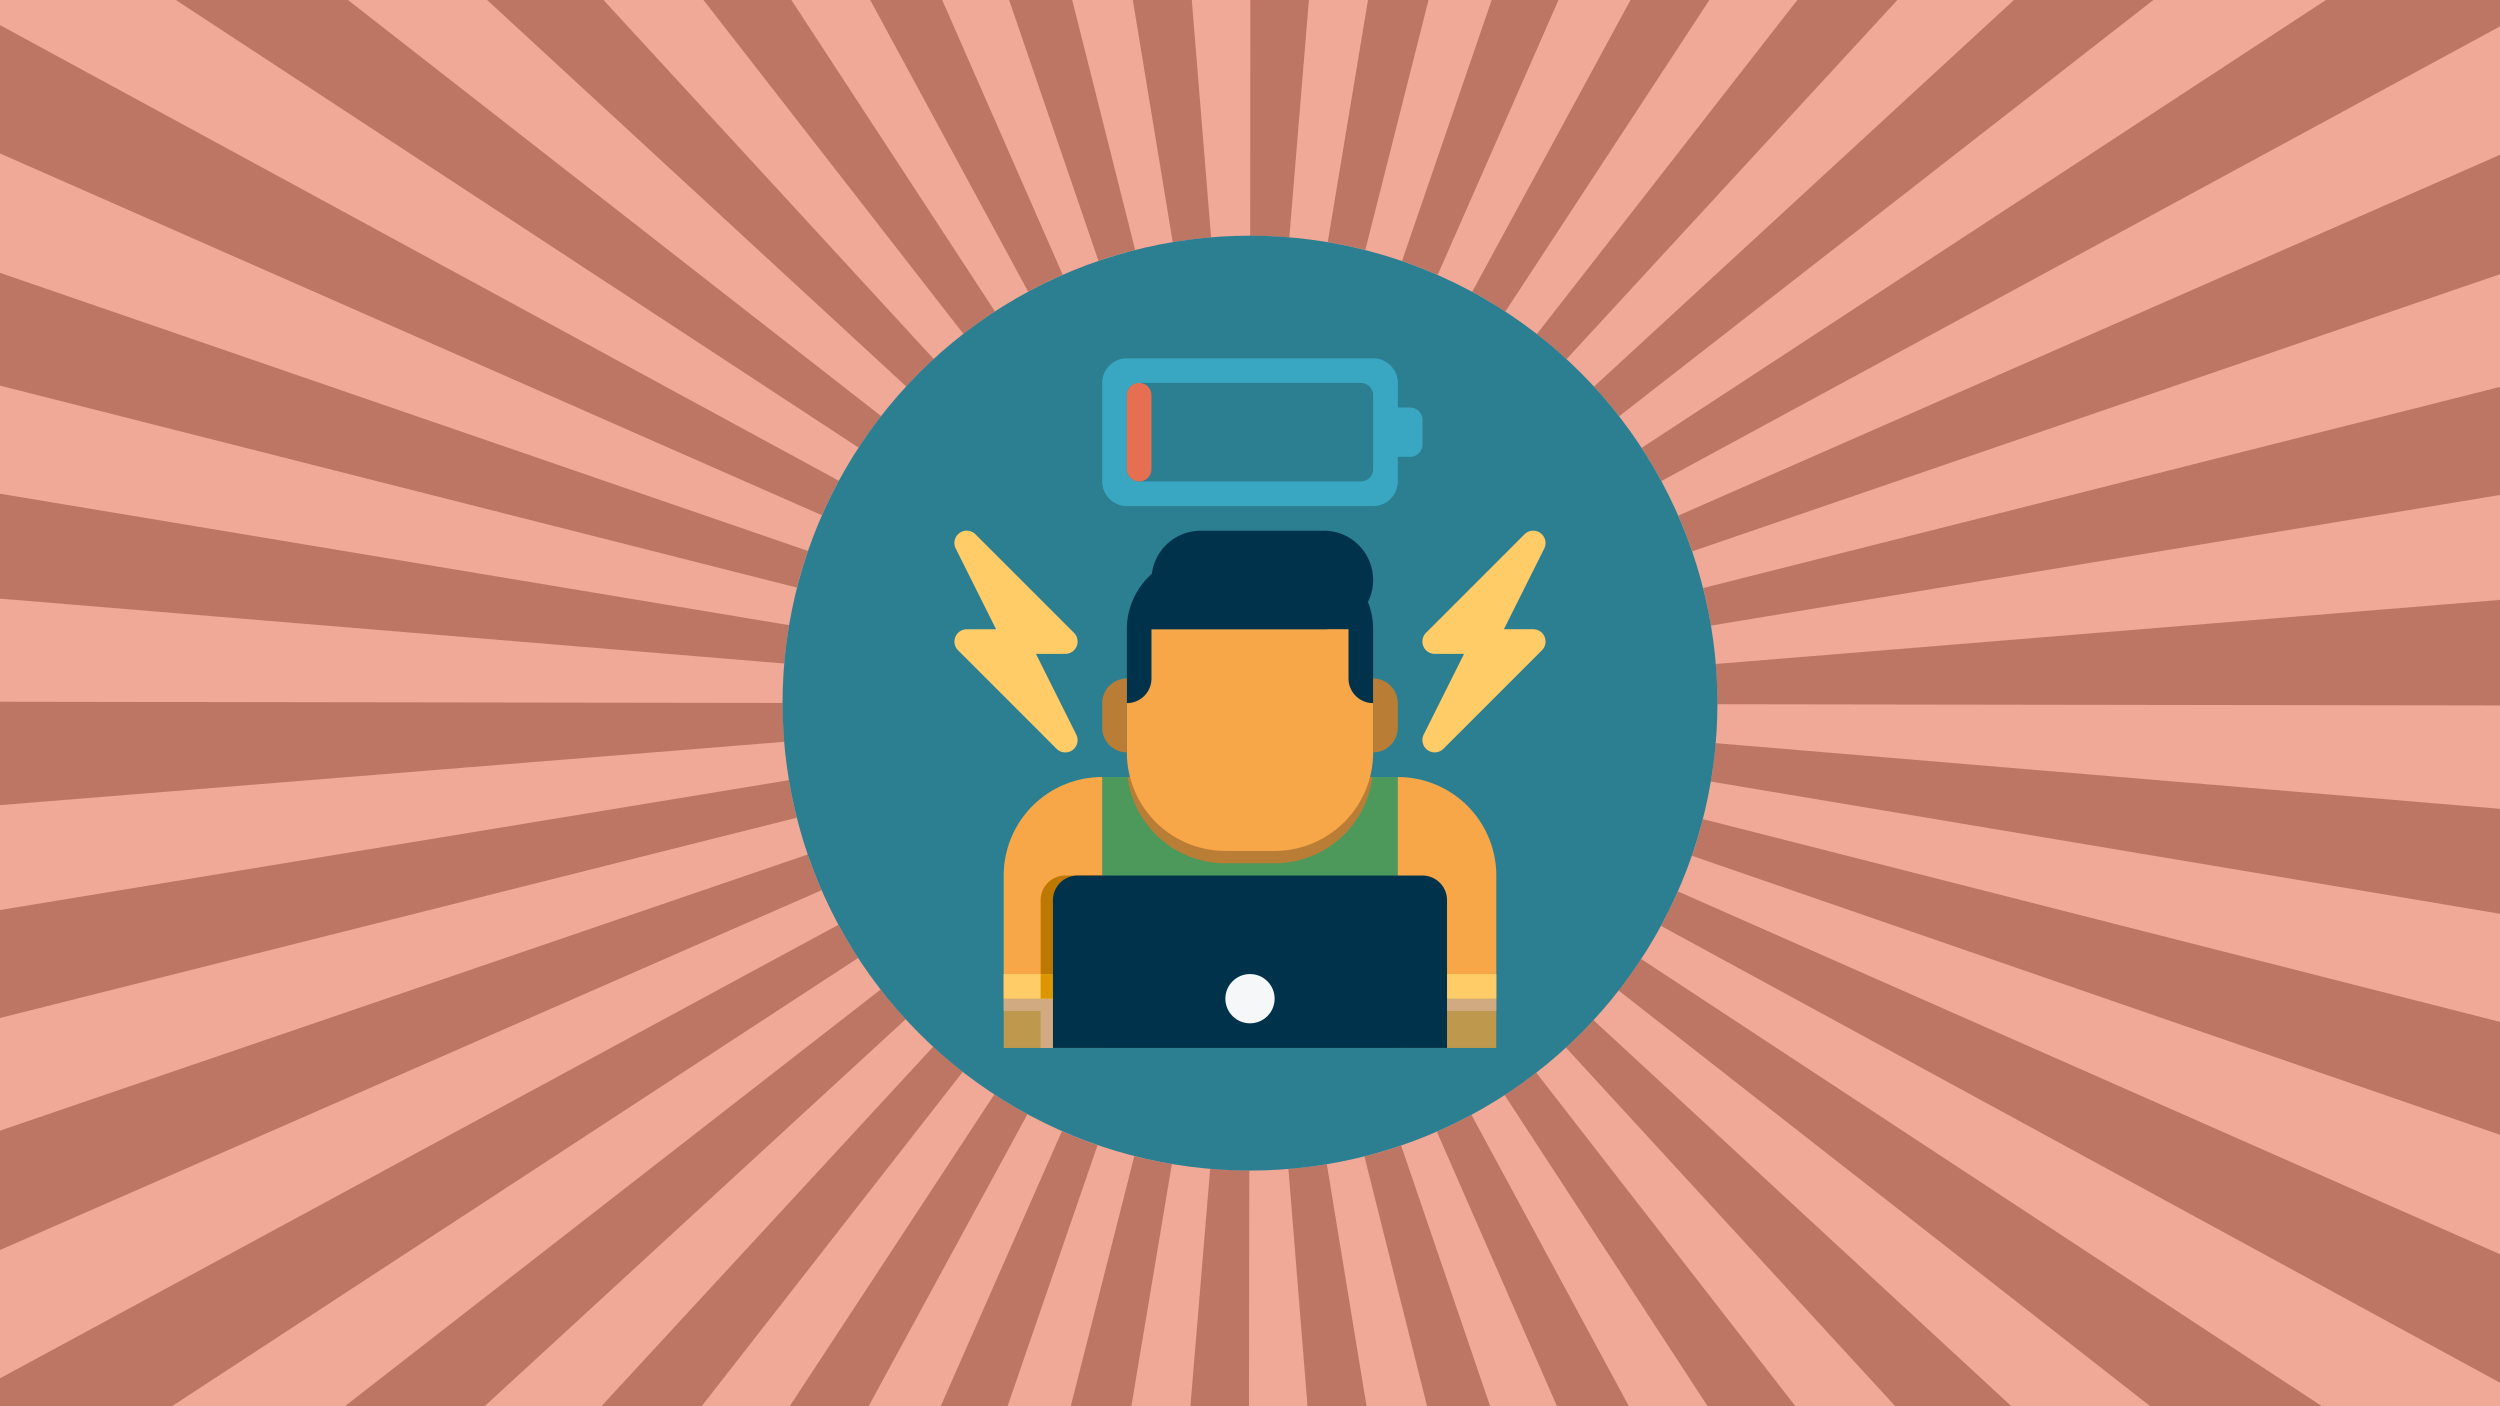
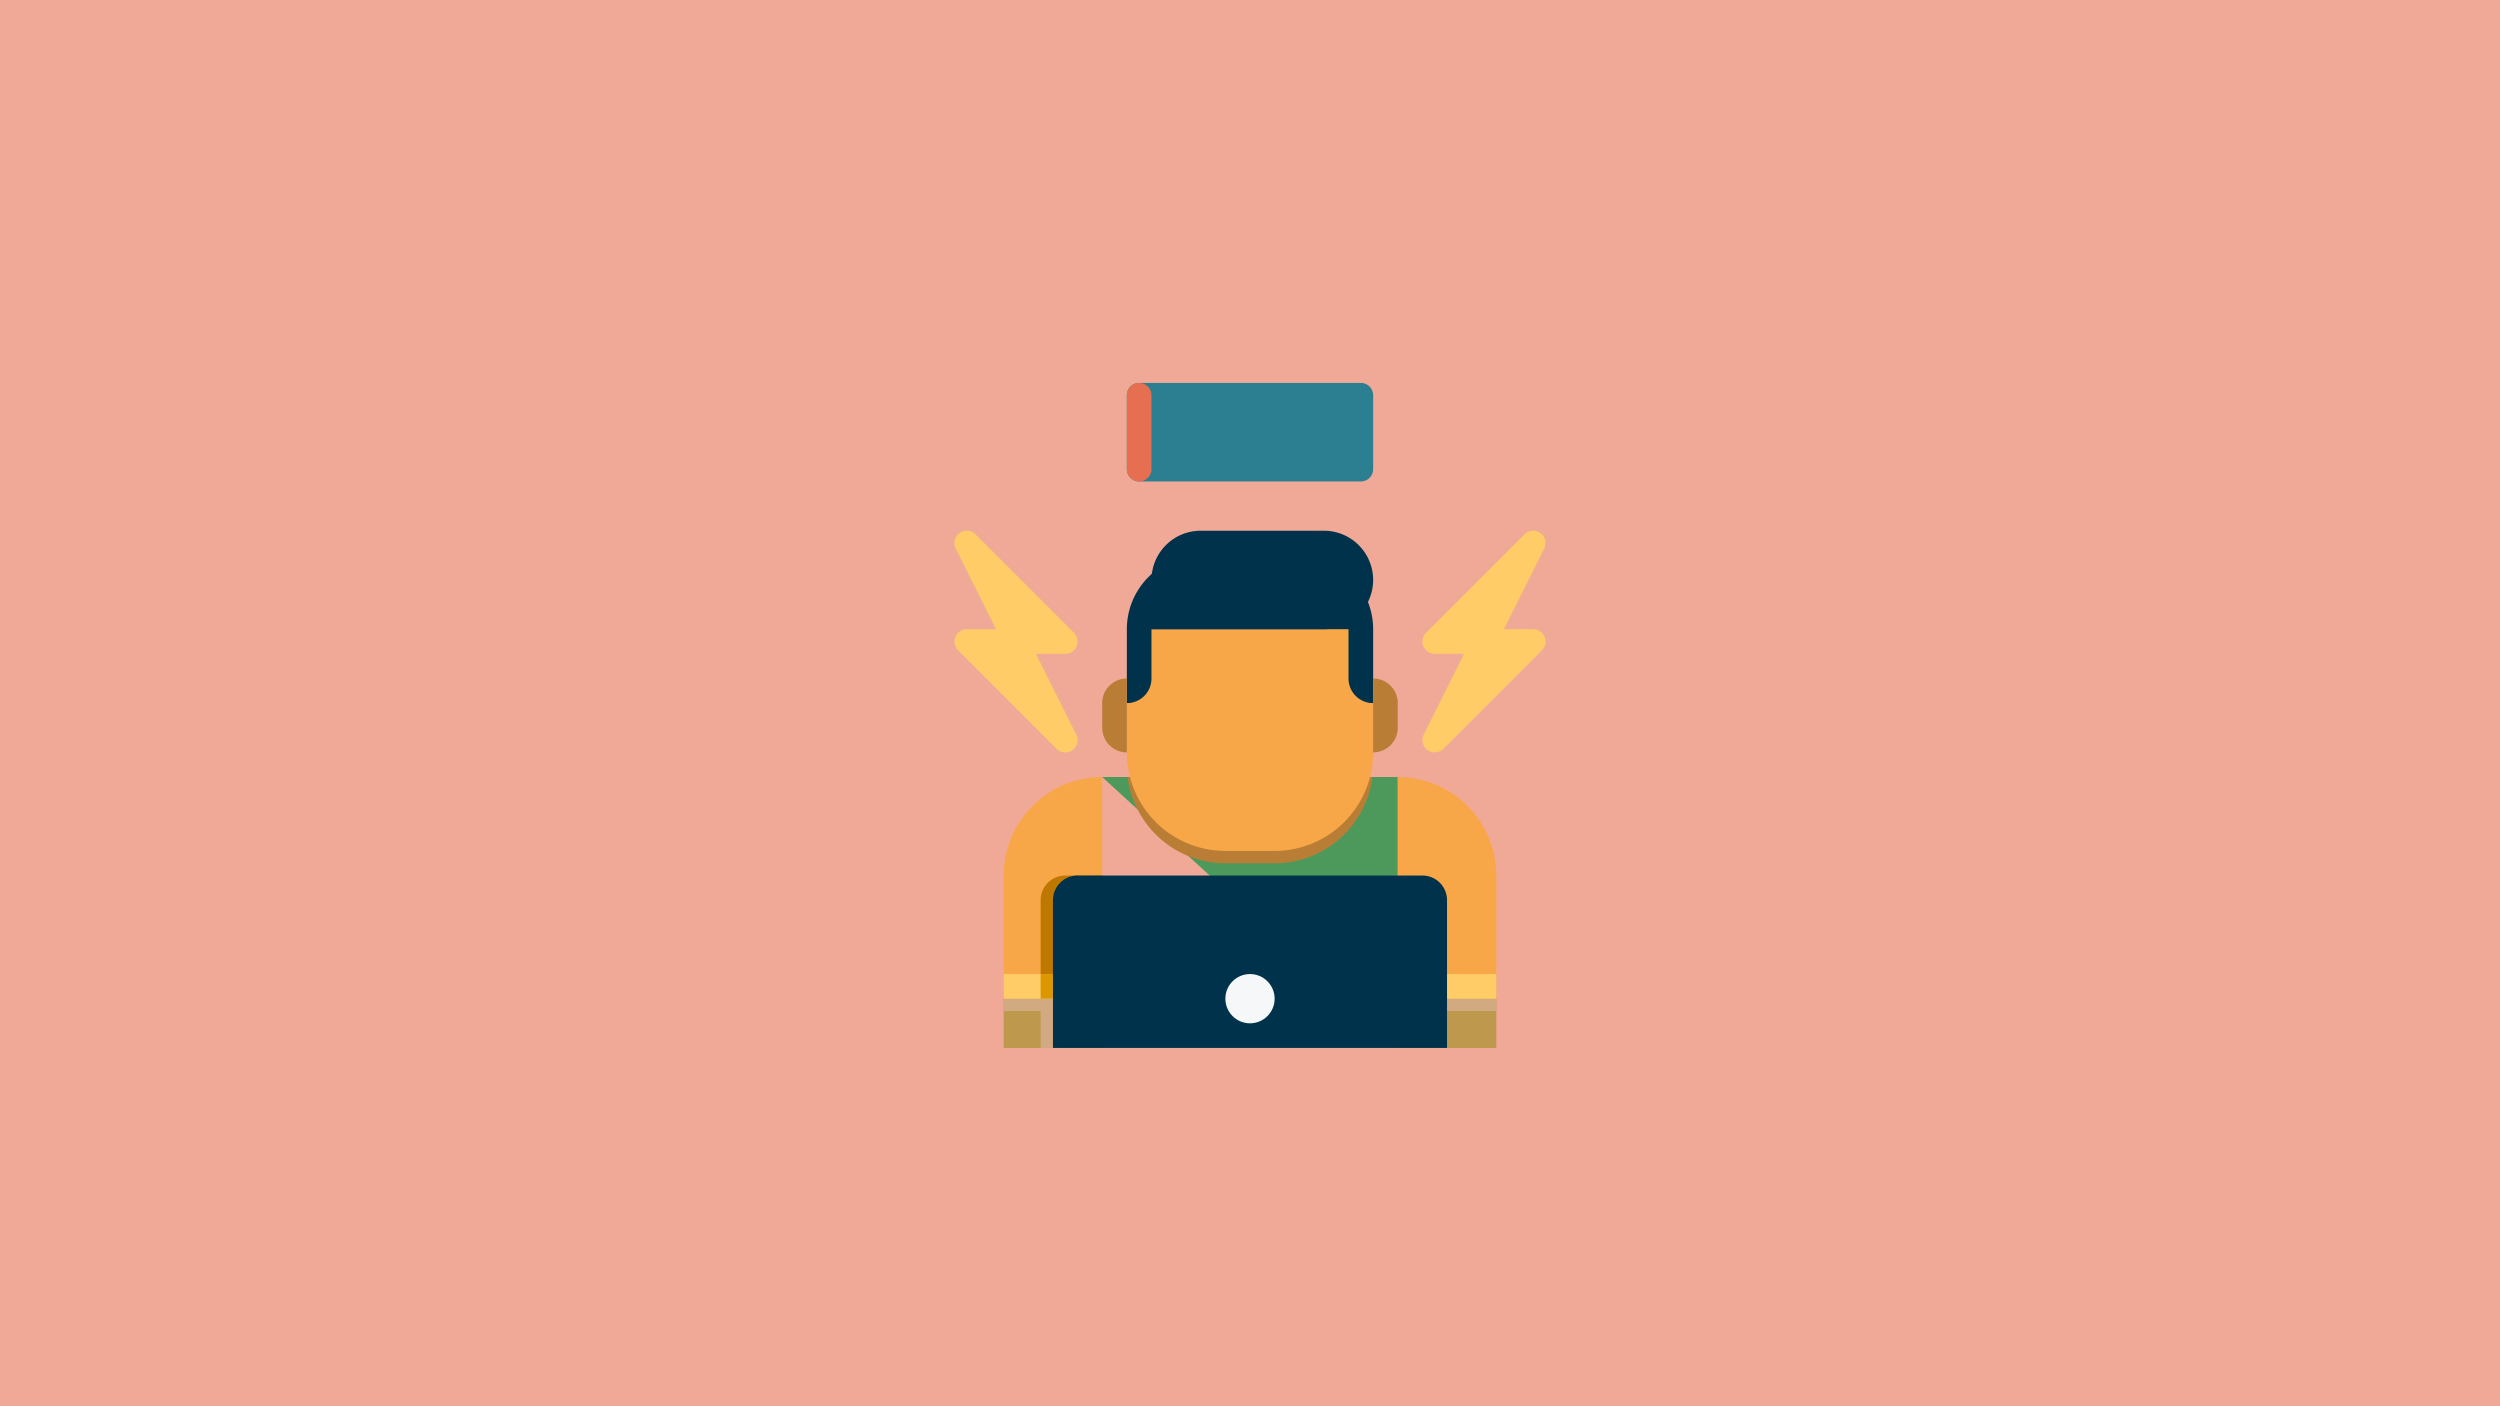
<svg xmlns="http://www.w3.org/2000/svg" viewBox="0 0 1920 1080">
  <defs>
    <style>.cls-2{fill:#bd7564}.cls-3{fill:#2c7e91}.cls-6{fill:#b97d35}.cls-7{fill:#be994d}.cls-8{fill:#f7a747}.cls-10{fill:#d2aa82}.cls-11{fill:#ffcc67}.cls-13{fill:#00334b}</style>
  </defs>
  <g id="background">
    <path fill="#f0a997" d="M0 0h1920v1080H0z" />
  </g>
  <g id="starburst">
-     <path d="M739.94 256.48a365.84 365.84 0 0124.21-17.29L607.77 0h-67.51zM1005.23 0h-45l-.08 181.14c10 0 20.15.42 30.06 1.23zM900.65 186c9.69-1.6 19.61-2.82 29.47-3.62L915.31 0H870zM843.61 200.32c9.23-3.16 18.71-6 28.18-8.36L823.45 0H775zM612.09 451.28c2.4-9.47 5.23-18.95 8.4-28.18L0 209.54v86.63zM696.05 296.86c6.72-7.29 13.83-14.39 21.12-21.1L463.48 0h-89.37zM644.21 369.22L0 19.28v98.59l631.21 277.84c3.95-8.95 8.32-17.87 13-26.49zM659.42 343.79c5.41-8.25 11.24-16.39 17.33-24.19L267.21 0H135zM789.63 224c8.63-4.68 17.56-9.05 26.53-13L723.62 0h-55.3zM1260.72 344c5.4 8.25 10.51 16.81 15.2 25.46L1920 20.27V0h-133.69zM1288.91 396c3.93 9 7.54 18.19 10.71 27.44L1920 210.6v-91.73zM1920 380.14v-83l-612 154.48c2.38 9.48 4.41 19.18 6 28.85zM1019.7 186c9.67 1.6 19.38 3.63 28.86 6l48.56-192h-46.52zM659.08 735.68a361.07 361.07 0 01-15.17-25.46L0 1058.53V1080h132zM1130.63 224.13c8.63 4.69 17.19 9.8 25.44 15.2L1312.79 0h-60.56zM1076.74 200.44c9.23 3.17 18.44 6.77 27.39 10.71L1196.94 0h-51.33zM1224.11 297a363.56 363.56 0 0119.3 22.76L1653.78 0h-107.09zM602.39 509.59c.81-9.86 2-19.77 3.66-29.47L0 379.17v80.59zM1180.26 256.64c7.8 6.08 15.46 12.57 22.74 19.29L1457.2 0h-76.86zM1076.08 879.79c-9.24 3.15-18.72 6-28.2 8.33L1096 1080h48.44zM1223.72 783.39a362.511 362.511 0 01-21.15 21.08l253 275.53h89.2zM1260.39 736.5a363.301 363.301 0 01-17.35 24.17L1651.41 1080h131.84zM1130.07 856.17c-8.64 4.66-17.57 9-26.55 13l92.24 210.83H1251zM1179.78 823.73c-7.81 6.07-16 11.88-24.23 17.28l155.93 239h67.42zM602.33 569.7c-.79-9.78-1.19-19.78-1.19-29.7v-.12L0 538.94v79.4zM1920 963.23l-631.36-278.62c-4 8.95-8.33 17.85-13 26.47L1920 1061.93zM1317.58 570.75c-.82 9.87-2.06 19.78-3.69 29.47L1920 701.79v-80.62zM1307.82 629.07c-2.41 9.45-5.24 18.93-8.43 28.16L1920 871.5v-86.69zM1317.64 509.94c.81 9.91 1.22 20 1.22 30.06v.84l601.14.95v-81.07zM631 683.68c-3.93-9-7.52-18.19-10.68-27.44L0 868.35V960zM695.64 782.69c-6.7-7.29-13.19-15-19.26-22.77L264.83 1080h107.34zM611.92 628c-2.38-9.47-4.39-19.18-6-28.85L0 698.89v82.93zM739.45 823.13a362.132 362.132 0 01-22.71-19.3L461.83 1080h77zM1019 894.09c-9.71 1.6-19.63 2.8-29.49 3.59l14.66 182.32h45.34zM900 893.92c-9.67-1.61-19.38-3.65-28.85-6.06L822.32 1080h46.55zM959.46 898.86c-10 0-20.15-.44-30.06-1.26L914.23 1080h45zM789.06 855.7c-8.63-4.69-17.18-9.81-25.41-15.22L606.46 1080h60.63zM842.93 879.45c-9.22-3.18-18.43-6.79-27.37-10.73L722.43 1080h51.37z" class="cls-2" />
-   </g>
+     </g>
  <g id="Layer_69" data-name="Layer 69">
-     <circle cx="960" cy="540" r="359" class="cls-3" />
-     <path fill="#3aa7c2" d="M1083 313h-9.46v-18.91a18.9 18.9 0 00-18.91-18.91H865.42a18.91 18.91 0 00-18.92 18.91v75.67a18.91 18.91 0 0018.92 18.91h189.16a18.9 18.9 0 0018.91-18.91v-18.92h9.51a9.47 9.47 0 009.46-9.46v-18.91A9.47 9.47 0 001083 313z" />
-     <path fill="#4d995c" d="M846.5 596.75h226.99v208.08H846.5z" />
+     <path fill="#4d995c" d="M846.5 596.75h226.99v208.08z" />
    <path d="M866 596.75A75.68 75.68 0 00941.08 663h37.83a75.67 75.67 0 0075.08-66.2z" class="cls-6" />
    <path d="M770.84 766.99h75.66v37.83h-75.66zM1073.49 766.99h75.66v37.83h-75.66z" class="cls-7" />
    <path d="M846.5 767V596.75a75.67 75.67 0 00-75.66 75.66V767z" class="cls-8" />
    <path fill="#be7800" d="M846.5 767v-94.59h-28.37a18.92 18.92 0 00-18.92 18.92V767z" />
    <path d="M1149.16 767v-94.59a75.67 75.67 0 00-75.67-75.66V767z" class="cls-8" />
    <path d="M770.84 766.99h75.66v9.46h-75.66z" class="cls-10" />
    <path d="M799.21 766.99h9.46v37.83h-9.46zM1073.49 766.99h75.66v9.46h-75.66z" class="cls-10" />
    <path d="M770.84 748.08h75.66V767h-75.66z" class="cls-11" />
    <path fill="#dc9600" d="M799.21 748.08h9.46V767h-9.46z" />
    <path d="M1073.49 748.08h75.66V767h-75.66z" class="cls-11" />
    <path d="M997.83 426.5h-75.67a56.74 56.74 0 00-56.74 56.75V540h189.16v-56.75a56.75 56.75 0 00-56.75-56.75z" class="cls-13" />
    <path d="M978.91 653.5h-37.83a75.67 75.67 0 01-75.66-75.67V540a18.9 18.9 0 0018.91-18.92v-37.83h151.33v37.83a18.91 18.91 0 0018.92 18.92v37.83a75.67 75.67 0 01-75.67 75.67z" class="cls-8" />
    <path d="M865.42 577.83v-56.75A18.92 18.92 0 00846.5 540v18.92a18.91 18.91 0 0018.92 18.91zm189.16 0v-56.75a18.91 18.91 0 0118.91 18.92v18.92a18.9 18.9 0 01-18.91 18.91z" class="cls-6" />
    <path d="M1016.74 483.25H884.33v-37.83a37.83 37.83 0 0137.83-37.83h94.58a37.84 37.84 0 0137.84 37.83 37.84 37.84 0 01-37.84 37.83zm75.67 189.16H827.58a18.91 18.91 0 00-18.91 18.92v113.49h302.65V691.33a18.91 18.91 0 00-18.91-18.92z" class="cls-13" />
    <circle cx="960" cy="766.99" r="18.92" fill="#f5f7f8" />
    <path d="M865.42 360.3v-56.75a9.46 9.46 0 019.45-9.46h170.25a9.47 9.47 0 019.46 9.46v56.75a9.47 9.47 0 01-9.46 9.46H874.87a9.46 9.46 0 01-9.45-9.46z" class="cls-3" />
    <path fill="#e66f51" d="M874.87 369.76a9.46 9.46 0 01-9.45-9.46v-56.75a9.46 9.46 0 019.45-9.46 9.46 9.46 0 019.46 9.46v56.75a9.46 9.46 0 01-9.46 9.46z" />
    <path d="M1177.53 483.25H1155l31-62a9.47 9.47 0 00-15.16-10.92L1095.17 486a9.47 9.47 0 006.7 16.16h22.53l-31 62a9.46 9.46 0 0015.15 10.91l75.67-75.66a9.46 9.46 0 00-6.7-16.15zM795.6 502.17h22.53a9.46 9.46 0 006.68-16.17l-75.66-75.66A9.46 9.46 0 00734 421.28l31 62h-22.54a9.46 9.46 0 00-6.68 16.15l75.66 75.66a9.45 9.45 0 0015.14-10.91z" class="cls-11" />
  </g>
</svg>